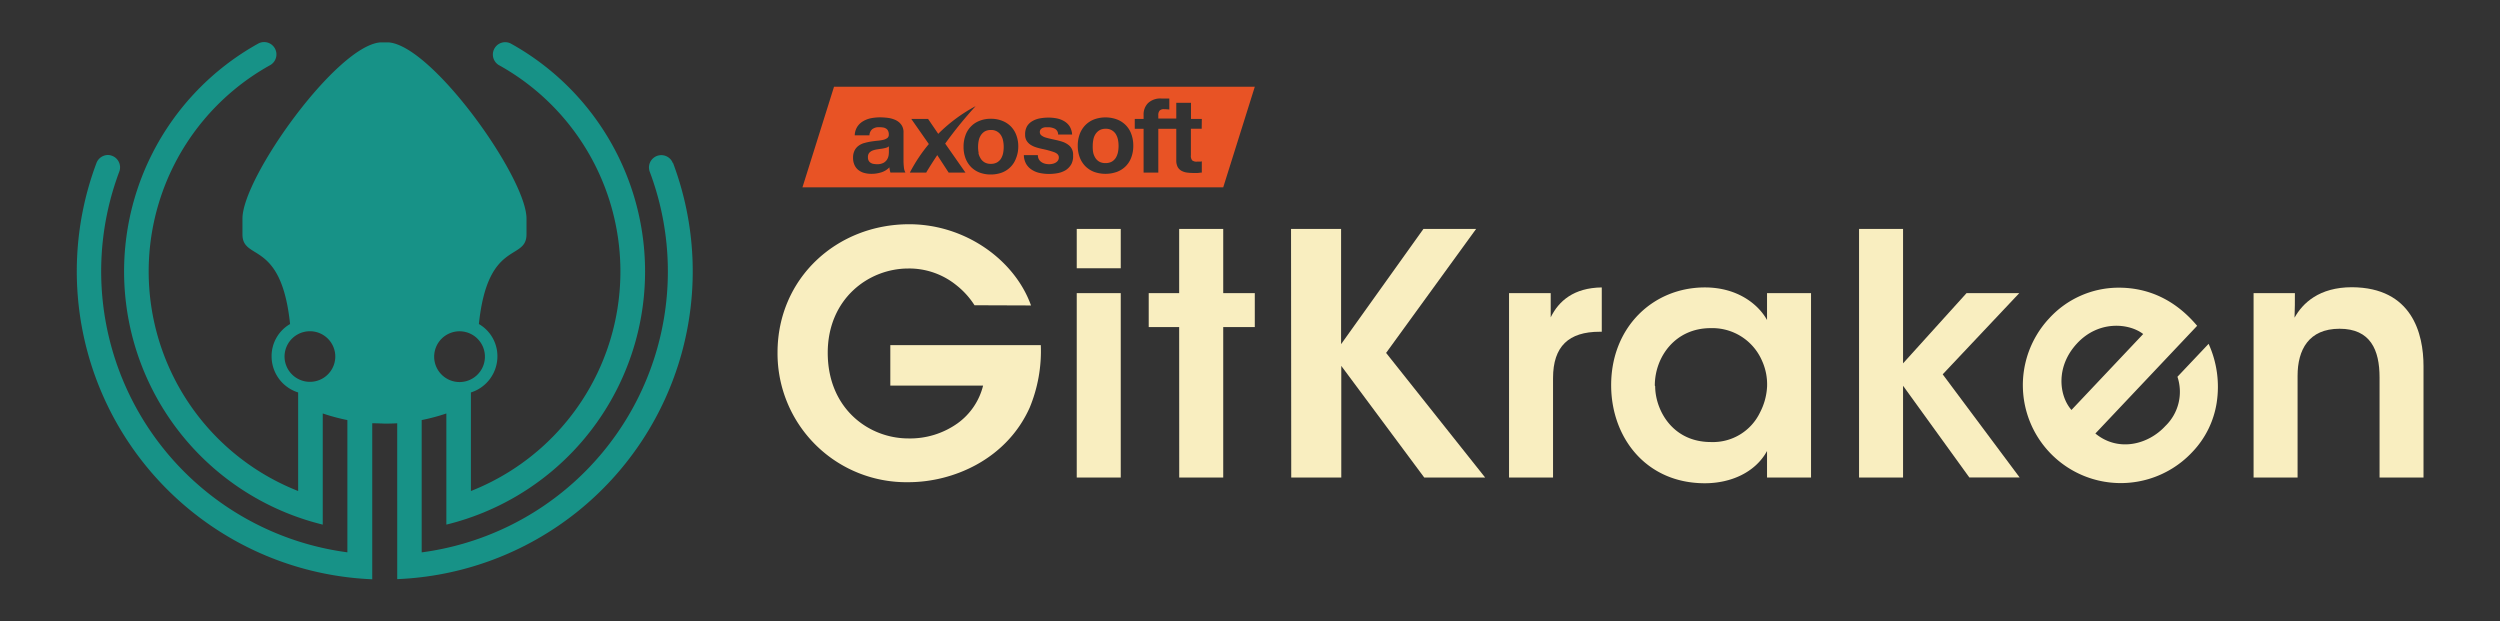
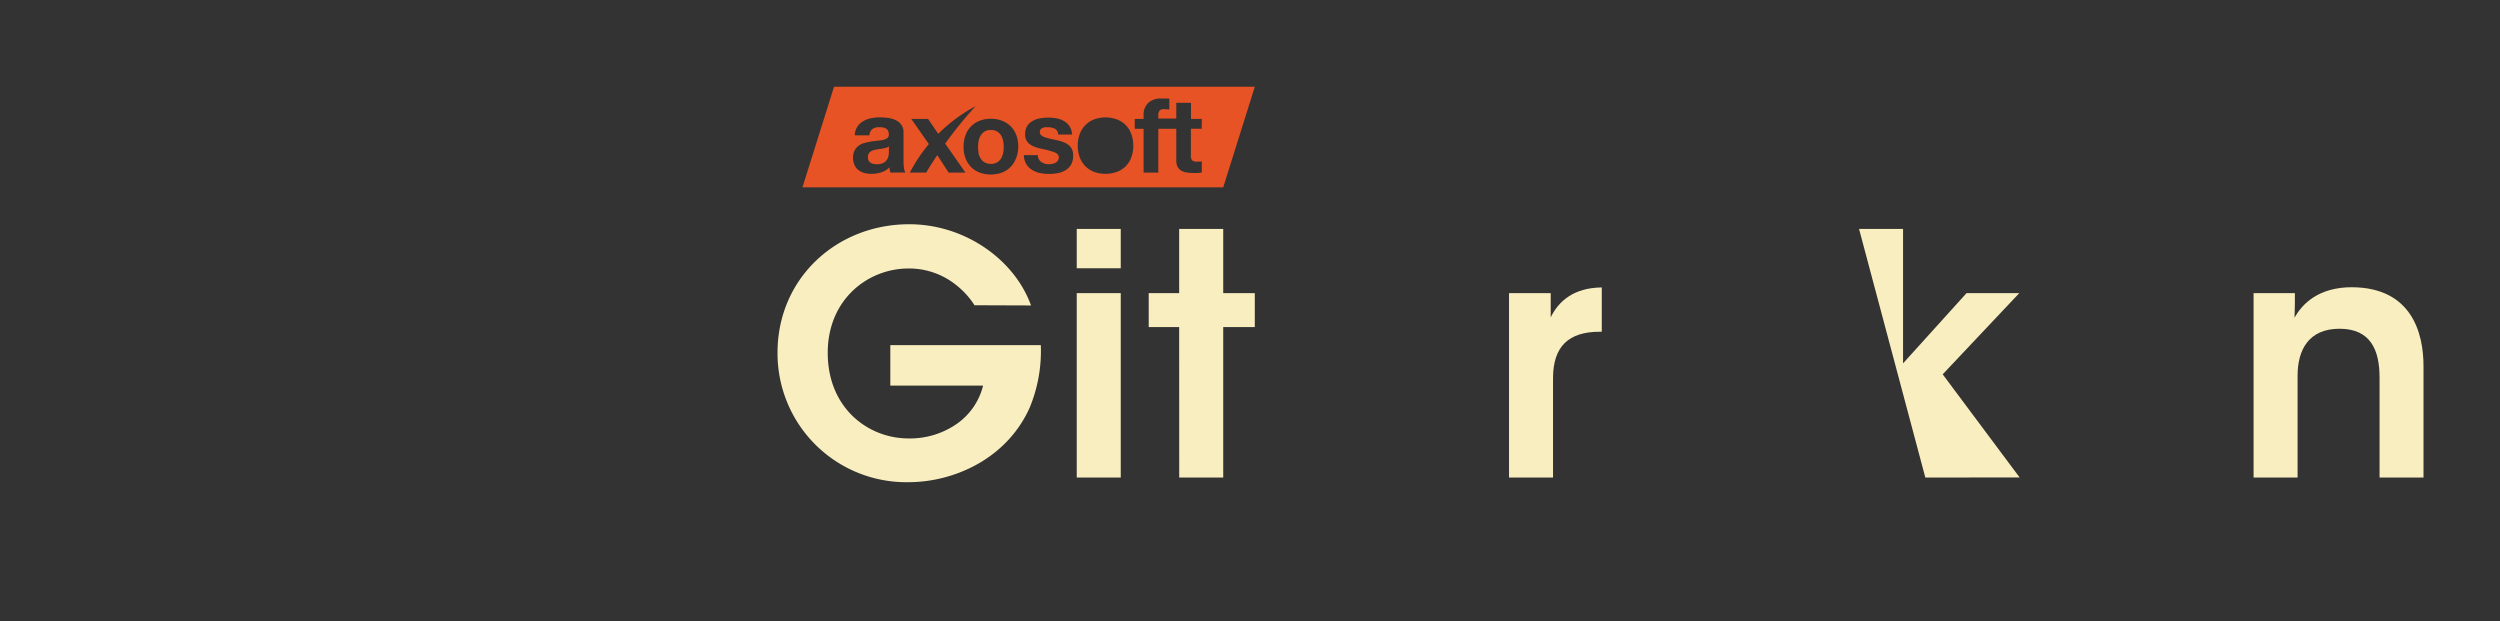
<svg xmlns="http://www.w3.org/2000/svg" viewBox="0 0 492.55 122.35">
  <rect x="0" y="0" width="492.55" height="122.35" fill="#333333" stroke="none" />
  <defs>
    <style>.cls-1{fill:#f9eec0;}.cls-2{fill:#179287;}.cls-3{fill:#e85325;}</style>
  </defs>
  <title>x</title>
  <g id="Logotype">
    <path class="cls-1" d="M192,60.14a15.92,15.92,0,0,0-3.64-4,14.76,14.76,0,0,0-9.4-3.24c-7.87,0-15.88,6-15.88,16.61,0,11,8.08,16.87,15.88,16.87a16.13,16.13,0,0,0,9.73-3,13,13,0,0,0,5-7.41H175.41V68h29.65a29.16,29.16,0,0,1-2.19,12.31C198.3,90.51,187.78,95,179,95a25.37,25.37,0,0,1-25.81-25.54c0-14.63,11.65-25.28,25.94-25.28,11,0,20.78,7,24,16Z" />
    <path class="cls-1" d="M212.14,45.11h8.67v7.75h-8.67Zm0,12.64h8.67V94.09h-8.67Z" />
    <path class="cls-1" d="M232.32,64.44h-6V57.75h6V45.11H241V57.75h6.22v6.69H241V94.09h-8.67Z" />
-     <path class="cls-1" d="M254.36,45.11h9.86v22.7l16.22-22.7h10.38L273.09,69.53l19.52,24.56h-12l-16.35-22v22h-9.86Z" />
    <path class="cls-1" d="M297.31,57.75h8.21v4.77c1.59-3.24,4.56-5.82,10.06-5.89v8.73h-.4c-6.09,0-9.2,2.85-9.2,9.14V94.09h-8.67Z" />
-     <path class="cls-1" d="M356.81,94.09h-8.67V88.86c-2.32,4.23-7.15,6.35-12.25,6.35-11.64,0-18.46-9.07-18.46-19.32,0-11.45,8.27-19.26,18.46-19.26,6.62,0,10.66,3.51,12.25,6.42v-5.3h8.67Zm-30.71-18c0,4.5,3.24,11,11,11a10.28,10.28,0,0,0,9.66-5.83,12.4,12.4,0,0,0,1.39-5.09,11.26,11.26,0,0,0-1-5.1,10.66,10.66,0,0,0-10.12-6.42c-7,0-11,5.69-11,11.32Z" />
-     <path class="cls-1" d="M366.27,45.11h8.67V71.59l12.51-13.84h10.39l-15.09,16,15.16,20.32H388L374.94,76V94.09h-8.67Z" />
-     <path class="cls-1" d="M412.83,85.41c4.51,3.71,10.41,2.19,13.77-1.46A9.36,9.36,0,0,0,429,74.23l6.14-6.49a20.52,20.52,0,0,1,1.59,11.61,18,18,0,0,1-4.83,9.74,19.29,19.29,0,0,1-28.13-26.41,18.55,18.55,0,0,1,13.36-6c6.36-.09,11.64,2.62,15.75,7.51Zm9.42-19.6c-2.73-2.12-8.74-2.79-13.05,1.87s-3.46,10.4-1.08,13.09Z" />
+     <path class="cls-1" d="M366.27,45.11h8.67V71.59l12.51-13.84h10.39l-15.09,16,15.16,20.32H388V94.09h-8.67Z" />
    <path class="cls-1" d="M444,57.75h8.14c0,1.59,0,3.11-.07,4.84,1.59-2.85,4.83-6,11.32-6,11.84.07,14.09,9.13,14.09,15.55V94.09h-8.66V74.36c0-5.42-1.79-9.59-7.88-9.59s-8.27,4.17-8.27,9.26V94.09H444Z" />
  </g>
  <g id="Kraken">
-     <path class="cls-2" d="M132.56,32.13a2.43,2.43,0,0,0-4.7.85,2.54,2.54,0,0,0,.15.85,55.83,55.83,0,0,1-44.93,75V82.76a38.22,38.22,0,0,0,4.86-1.3v21.9A51.34,51.34,0,0,0,100.58,8.55a2.43,2.43,0,0,0-2.34,4.25,46.49,46.49,0,0,1-5.46,83.94V77.32A7.46,7.46,0,0,0,98,70.26a7.31,7.31,0,0,0-3.65-6.42c1.74-16.76,9.38-12.34,9.38-17.67V43.05c0-8-18.51-34.07-27.18-34.7-.26,0-.53,0-.79,0s-.55,0-.81,0C66.3,9,47.77,35,47.77,43.05v3.12c0,5.33,7.64.91,9.38,17.67a7.3,7.3,0,0,0-3.64,6.42,7.45,7.45,0,0,0,5.23,7.06V96.74A46.49,46.49,0,0,1,53.29,12.8a2.43,2.43,0,0,0-2.35-4.25,51.35,51.35,0,0,0,12.65,94.81V81.46a38.08,38.08,0,0,0,4.85,1.3v26.06a55.85,55.85,0,0,1-44.94-75,2.42,2.42,0,0,0-1.32-3.08,2.35,2.35,0,0,0-1-.2A2.44,2.44,0,0,0,19,32.13a60.72,60.72,0,0,0,54.34,82V83.39c.87,0,2.46.07,2.46.07s1.6,0,2.46-.07V114.1a60.69,60.69,0,0,0,54.34-82ZM87,66.74a5,5,0,1,1-1.46,3.52A5,5,0,0,1,87,66.74ZM64.57,73.79a5,5,0,0,1-8.51-3.53,5,5,0,0,1,10,0A5,5,0,0,1,64.57,73.79Z" />
-   </g>
+     </g>
  <g id="Axosoft">
-     <path class="cls-3" d="M215.37,30a3.2,3.2,0,0,0,.42,1.08,2.24,2.24,0,0,0,.79.77,2.37,2.37,0,0,0,1.22.28,2.47,2.47,0,0,0,1.24-.28,2.27,2.27,0,0,0,.8-.77,3.68,3.68,0,0,0,.42-1.08,6.36,6.36,0,0,0,.12-1.24,6.54,6.54,0,0,0-.12-1.25,3.48,3.48,0,0,0-.42-1.08,2.25,2.25,0,0,0-2-1.06,2.37,2.37,0,0,0-1.22.29,2.42,2.42,0,0,0-.79.77,3,3,0,0,0-.42,1.08,6.54,6.54,0,0,0-.12,1.25A6.36,6.36,0,0,0,215.37,30Z" />
    <path class="cls-3" d="M192.77,30.13a3.23,3.23,0,0,0,.42,1.07A2.21,2.21,0,0,0,194,32a2.36,2.36,0,0,0,1.21.28,2.39,2.39,0,0,0,1.22-.28,2.27,2.27,0,0,0,.79-.75,3.45,3.45,0,0,0,.41-1.07,6.31,6.31,0,0,0,0-2.45,3.18,3.18,0,0,0-.41-1.07,2.23,2.23,0,0,0-2-1.05,2.36,2.36,0,0,0-1.21.29,2.33,2.33,0,0,0-.77.76,3,3,0,0,0-.42,1.07,6.31,6.31,0,0,0,0,2.45Z" />
    <path class="cls-3" d="M174.65,29.09a4.78,4.78,0,0,1-.6.15,6.53,6.53,0,0,1-.66.1l-.69.11a4.74,4.74,0,0,0-.65.16,1.9,1.9,0,0,0-.55.28,1.25,1.25,0,0,0-.38.44A1.45,1.45,0,0,0,171,31a1.39,1.39,0,0,0,.14.65,1.13,1.13,0,0,0,.39.42,1.45,1.45,0,0,0,.57.22,3.74,3.74,0,0,0,.68.06,2.6,2.6,0,0,0,1.33-.29,2,2,0,0,0,.69-.68,2.37,2.37,0,0,0,.28-.81,6.49,6.49,0,0,0,.05-.65V28.83A1.29,1.29,0,0,1,174.65,29.09Z" />
    <path class="cls-3" d="M164.32,17.09,158.1,36.91H241l6.22-19.82ZM175.44,34a4.67,4.67,0,0,1-.14-.5,4.51,4.51,0,0,1-.07-.53,3.74,3.74,0,0,1-1.64,1,6.51,6.51,0,0,1-1.92.28,5.34,5.34,0,0,1-1.41-.18,3.3,3.3,0,0,1-1.14-.57,2.6,2.6,0,0,1-.77-1,3.34,3.34,0,0,1-.28-1.41,3.09,3.09,0,0,1,.32-1.48,2.56,2.56,0,0,1,.82-.93,3.5,3.5,0,0,1,1.14-.52,12.07,12.07,0,0,1,1.3-.28c.44-.07.87-.12,1.29-.16a8.12,8.12,0,0,0,1.13-.18,2.21,2.21,0,0,0,.77-.36.81.81,0,0,0,.27-.69,1.43,1.43,0,0,0-.16-.74,1,1,0,0,0-.4-.43,1.58,1.58,0,0,0-.6-.21,5.31,5.31,0,0,0-.72-.05,2.15,2.15,0,0,0-1.35.37,1.64,1.64,0,0,0-.58,1.23h-2.9a3.35,3.35,0,0,1,.51-1.7,3.4,3.4,0,0,1,1.15-1.08,4.86,4.86,0,0,1,1.56-.59,9.35,9.35,0,0,1,1.75-.17,12.84,12.84,0,0,1,1.62.11,5.06,5.06,0,0,1,1.49.44,2.88,2.88,0,0,1,1.1.91,2.51,2.51,0,0,1,.43,1.54v5.5a11.88,11.88,0,0,0,.08,1.37,2.54,2.54,0,0,0,.29,1Zm11.46,0-2.24-3.44c-.74,1.11-1.46,2.24-2.15,3.38l0,.06h-3.25A31.19,31.19,0,0,1,183,28.38l-3.46-4.95h3.31l2,2.94a31.4,31.4,0,0,1,7.37-5.46,81,81,0,0,0-6,7.38l4,5.72Zm13.29-2.85A4.72,4.72,0,0,1,197.4,34a6.32,6.32,0,0,1-2.23.38A6.23,6.23,0,0,1,193,34a4.85,4.85,0,0,1-1.69-1.1,5,5,0,0,1-1.09-1.73,6.4,6.4,0,0,1-.38-2.25,6.51,6.51,0,0,1,.38-2.27A4.72,4.72,0,0,1,193,23.8a5.81,5.81,0,0,1,2.22-.4,5.9,5.9,0,0,1,2.23.4,4.94,4.94,0,0,1,1.7,1.1,4.86,4.86,0,0,1,1.09,1.74,6.29,6.29,0,0,1,.38,2.27A6.18,6.18,0,0,1,200.19,31.16Zm10.88,1.2A3.43,3.43,0,0,1,210,33.5a4.67,4.67,0,0,1-1.54.6,9.48,9.48,0,0,1-1.77.17,9,9,0,0,1-1.8-.18,4.52,4.52,0,0,1-1.56-.62,3.39,3.39,0,0,1-1.13-1.13,3.62,3.62,0,0,1-.48-1.77h2.76a1.73,1.73,0,0,0,.19.81,1.68,1.68,0,0,0,.51.55,2.24,2.24,0,0,0,.7.32,3.25,3.25,0,0,0,.83.1,2.91,2.91,0,0,0,.64-.07,2.09,2.09,0,0,0,.62-.23,1.38,1.38,0,0,0,.46-.41,1.08,1.08,0,0,0,.18-.64c0-.44-.29-.76-.87-1a17.44,17.44,0,0,0-2.42-.66,12.54,12.54,0,0,1-1.24-.33,4.24,4.24,0,0,1-1.07-.51,2.52,2.52,0,0,1-.76-.8,2.27,2.27,0,0,1-.28-1.18,3.2,3.2,0,0,1,.39-1.67,3,3,0,0,1,1.06-1,4.51,4.51,0,0,1,1.47-.53,9.21,9.21,0,0,1,1.68-.15,8.27,8.27,0,0,1,1.66.16,4.59,4.59,0,0,1,1.44.55,3.29,3.29,0,0,1,1.06,1,3.52,3.52,0,0,1,.5,1.62h-2.76a1.25,1.25,0,0,0-.64-1.13,2.86,2.86,0,0,0-1.35-.3l-.53,0a2.09,2.09,0,0,0-.52.13,1.08,1.08,0,0,0-.4.3.77.77,0,0,0-.16.52.79.79,0,0,0,.29.64,2.34,2.34,0,0,0,.74.4,10,10,0,0,0,1,.27l1.21.27a12.57,12.57,0,0,1,1.24.34,4,4,0,0,1,1.07.55,2.33,2.33,0,0,1,1,2.07A3.46,3.46,0,0,1,211.07,32.36ZM222.89,31a4.78,4.78,0,0,1-1.1,1.75,4.86,4.86,0,0,1-1.73,1.11,6.71,6.71,0,0,1-4.51,0,4.86,4.86,0,0,1-1.71-1.11A4.94,4.94,0,0,1,212.73,31a6.36,6.36,0,0,1-.39-2.29,6.49,6.49,0,0,1,.39-2.3,5,5,0,0,1,1.11-1.76,4.89,4.89,0,0,1,1.71-1.12,6.56,6.56,0,0,1,4.51,0,4.88,4.88,0,0,1,1.73,1.12,4.82,4.82,0,0,1,1.1,1.76,6.49,6.49,0,0,1,.39,2.3A6.36,6.36,0,0,1,222.89,31Zm13.87-5.64h-2.13v5.23a1.38,1.38,0,0,0,.25,1,1.38,1.38,0,0,0,1,.25l.47,0c.15,0,.29,0,.43-.06V34c-.25,0-.52.06-.82.08l-.88,0a8.77,8.77,0,0,1-1.28-.09,3,3,0,0,1-1.06-.36,1.91,1.91,0,0,1-.73-.76,2.82,2.82,0,0,1-.26-1.29V25.38h-3.54V34h-2.9V25.38h-1.74V23.43h1.74v-.81a3.15,3.15,0,0,1,.88-2.31,3.54,3.54,0,0,1,2.65-.9q.39,0,.78,0l.76,0v2.17a9.16,9.16,0,0,0-1.07-.07,1.12,1.12,0,0,0-.84.28,1.36,1.36,0,0,0-.26.93v.63h3.54V20.26h2.9v3.17h2.13Z" />
  </g>
</svg>